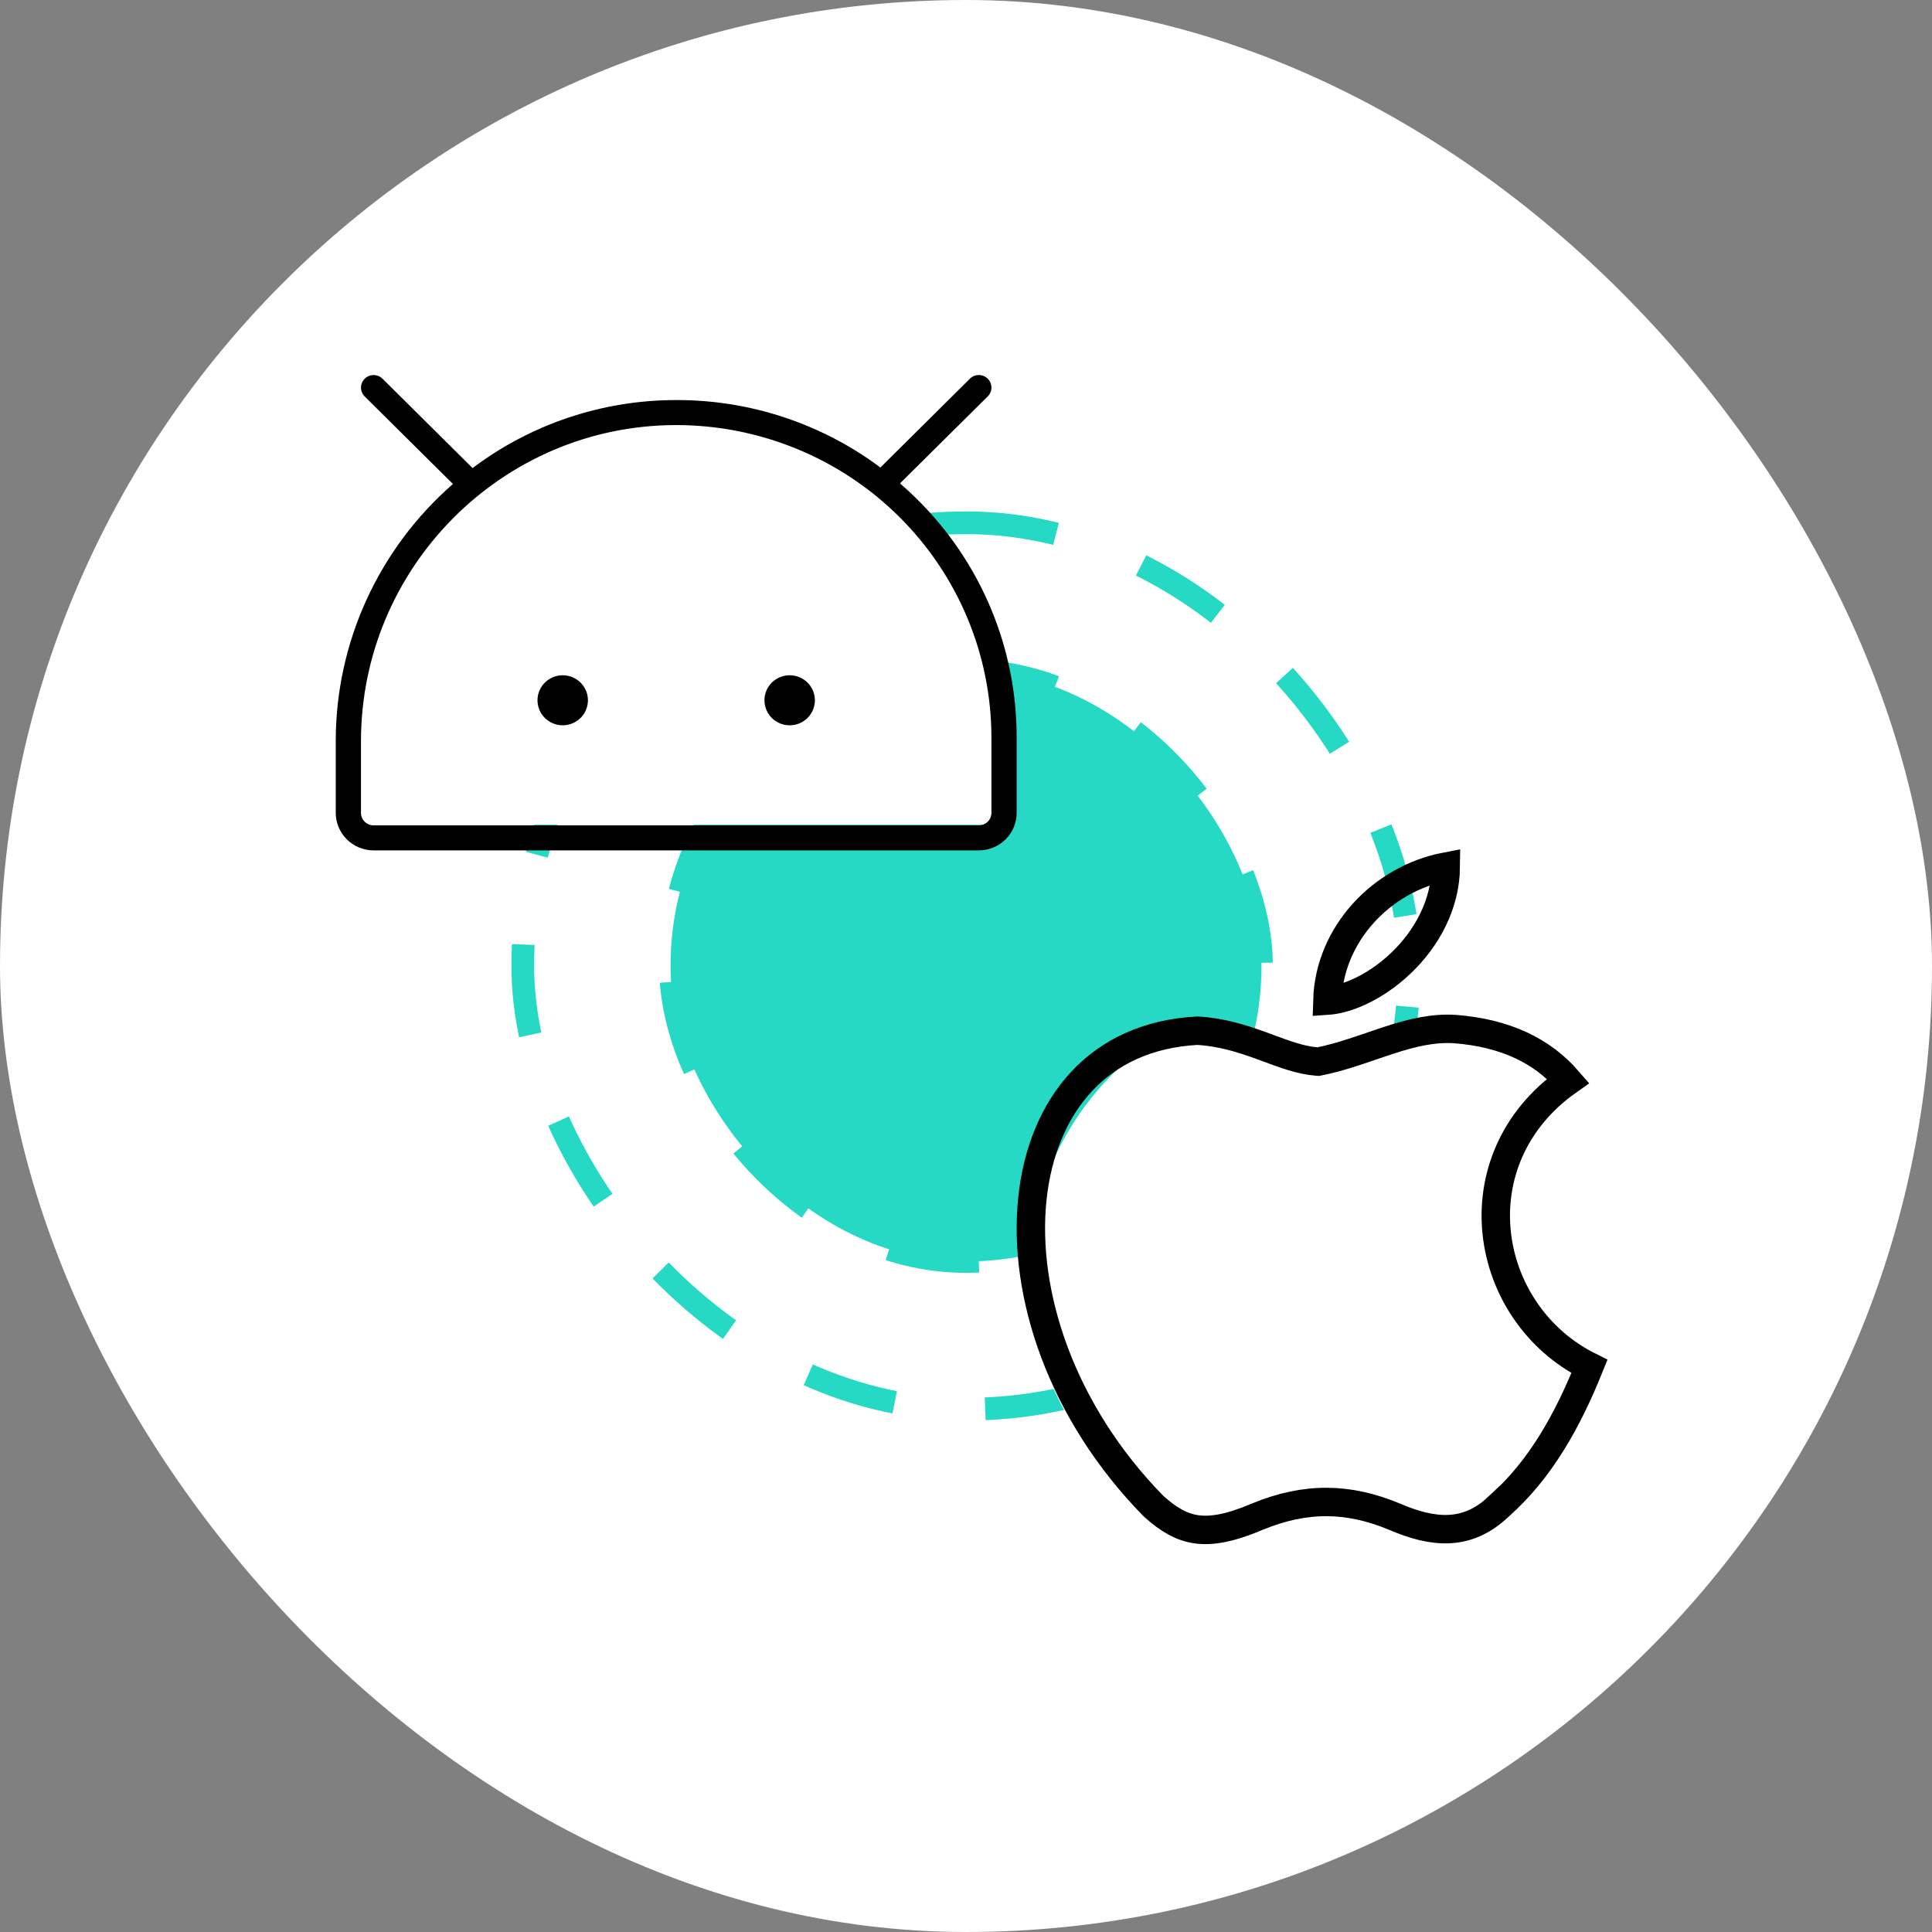
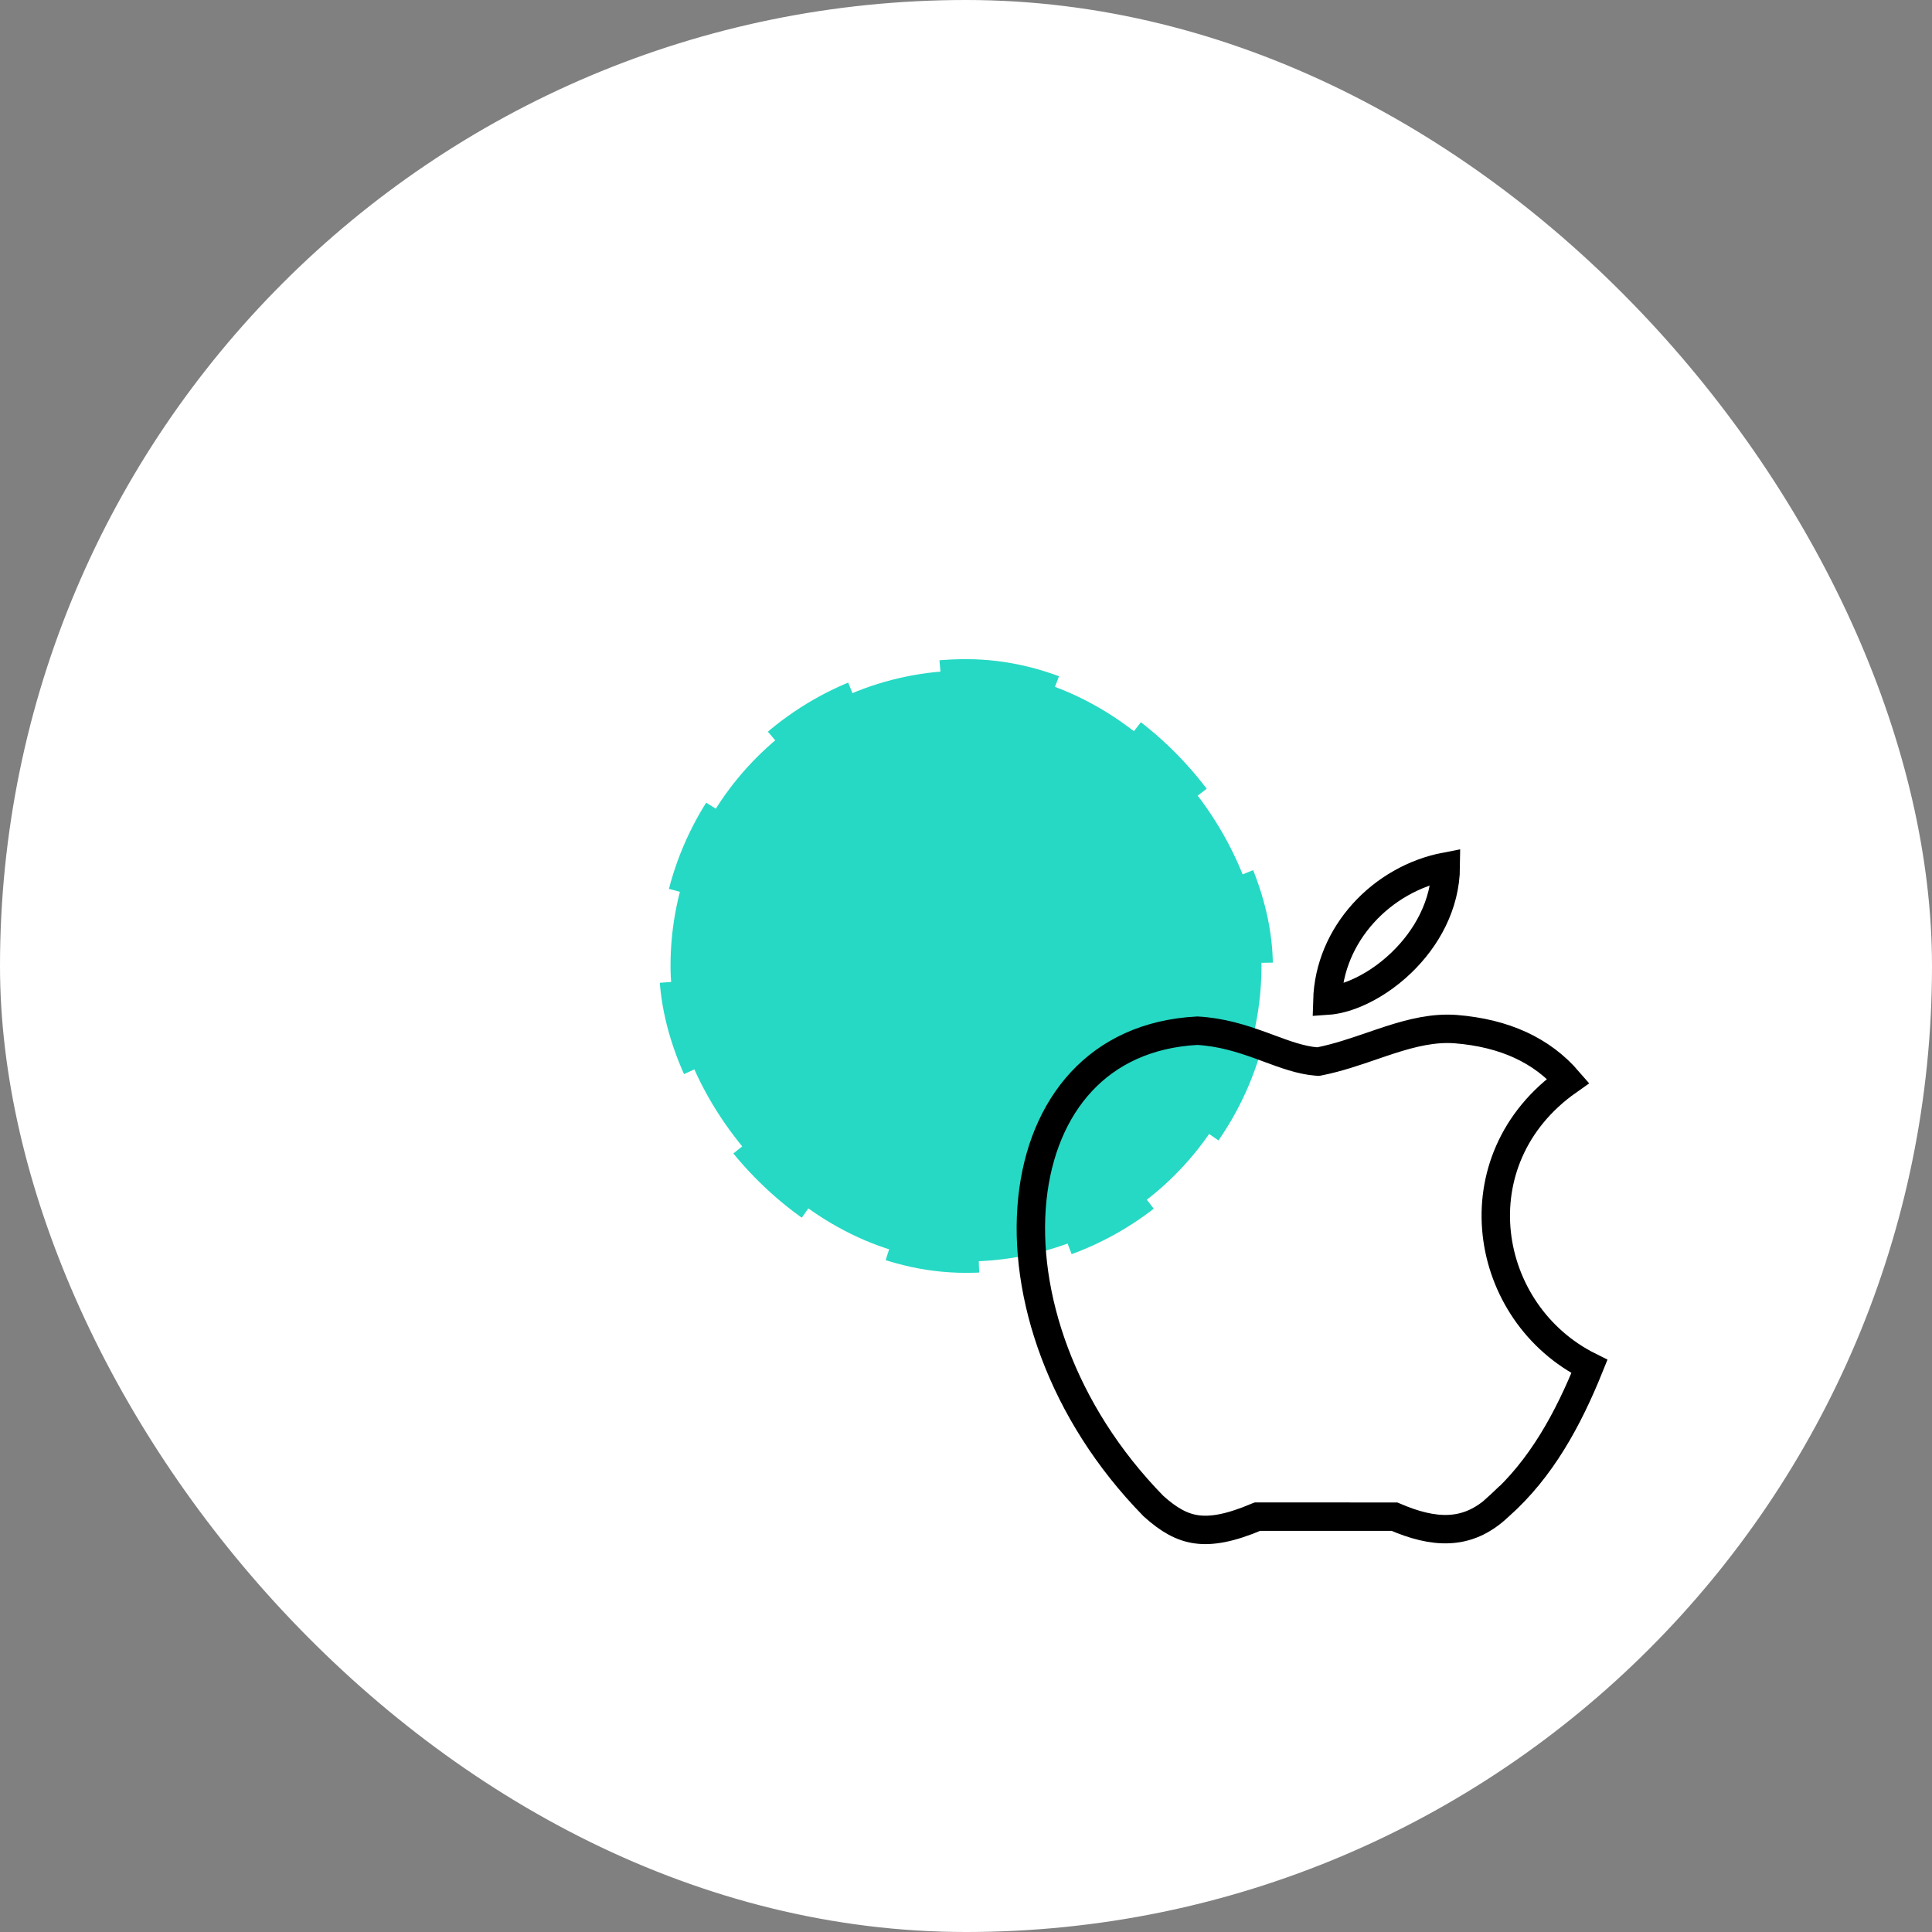
<svg xmlns="http://www.w3.org/2000/svg" width="170" height="170" viewBox="0 0 170 170" fill="none">
  <rect x="0" y="0" width="170" height="170" fill="#808080" stroke="none" />
  <rect width="170" height="170" rx="85" fill="white" />
  <rect x="59" y="59" width="52" height="52" rx="26" fill="#26D9C4" stroke="#26D9C4" stroke-width="2" stroke-dasharray="8 8" />
-   <rect x="46" y="46" width="78" height="78" rx="39" stroke="#26D9C4" stroke-width="2" stroke-dasharray="8 8" />
-   <path fill-rule="evenodd" clip-rule="evenodd" d="M103.931 90.087C95.999 94.243 90.587 102.555 90.587 112.131C90.587 125.866 101.721 137 115.456 137C129.192 137 140.326 125.866 140.326 112.131C140.326 102.555 134.914 94.243 126.982 90.087C123.536 91.892 119.616 92.913 115.456 92.913C111.297 92.913 107.377 91.892 103.931 90.087Z" fill="white" />
-   <path d="M131.947 132.549L131.917 132.518C130.447 133.928 128.973 134.476 127.507 134.546C125.999 134.617 124.402 134.187 122.719 133.46L122.711 133.457L122.704 133.454C118.665 131.768 114.892 131.696 110.638 133.452L110.638 133.452L110.625 133.457C108.251 134.468 106.61 134.749 105.293 134.568C104.011 134.392 102.854 133.753 101.49 132.519C93.373 124.23 89.979 113.843 90.836 105.519C91.264 101.359 92.745 97.764 95.164 95.167C97.557 92.598 100.939 90.927 105.353 90.693C107.451 90.809 109.254 91.379 110.929 91.985C111.169 92.072 111.411 92.162 111.655 92.252C113.043 92.766 114.481 93.299 115.821 93.4L115.992 93.413L116.161 93.379C117.711 93.067 119.273 92.532 120.746 92.027C121.282 91.843 121.806 91.663 122.314 91.5C124.288 90.864 126.148 90.418 128.061 90.552C132.404 90.894 135.684 92.431 137.988 95.1C133.084 98.551 131.169 103.683 131.703 108.549C132.232 113.37 135.164 117.906 139.856 120.239C137.991 124.865 135.617 129.248 131.92 132.518L131.947 132.549ZM119.258 87.42C118.352 87.798 117.515 88.001 116.796 88.05C116.959 82.184 121.599 77.325 127.219 76.249C127.189 79.611 125.538 82.575 123.291 84.728C122.03 85.936 120.612 86.855 119.258 87.42Z" stroke="black" stroke-width="2.5" />
-   <path fill-rule="evenodd" clip-rule="evenodd" d="M58.935 36.391C42.702 36.391 29.544 49.55 29.544 65.783C29.544 68.117 29.816 70.388 30.33 72.565H87.54C88.054 70.388 88.326 68.117 88.326 65.783C88.326 49.55 75.167 36.391 58.935 36.391Z" fill="white" />
-   <path d="M71.704 61.618C71.704 62.053 71.574 62.479 71.331 62.841C71.087 63.203 70.74 63.485 70.335 63.652C69.929 63.818 69.483 63.862 69.052 63.777C68.622 63.692 68.227 63.483 67.916 63.175C67.606 62.867 67.395 62.474 67.309 62.047C67.223 61.62 67.267 61.178 67.435 60.776C67.603 60.373 67.888 60.03 68.253 59.788C68.618 59.546 69.046 59.417 69.485 59.417C70.074 59.417 70.638 59.649 71.055 60.062C71.471 60.474 71.704 61.034 71.704 61.618ZM49.514 59.417C49.076 59.417 48.647 59.546 48.282 59.788C47.917 60.03 47.632 60.373 47.464 60.776C47.296 61.178 47.252 61.62 47.338 62.047C47.424 62.474 47.635 62.867 47.945 63.175C48.256 63.483 48.651 63.692 49.081 63.777C49.512 63.862 49.958 63.818 50.364 63.652C50.769 63.485 51.116 63.203 51.359 62.841C51.603 62.479 51.733 62.053 51.733 61.618C51.733 61.034 51.5 60.474 51.084 60.062C50.667 59.649 50.103 59.417 49.514 59.417ZM89.456 64.92V71.524C89.456 72.4 89.106 73.24 88.481 73.859C87.857 74.478 87.011 74.826 86.128 74.826H32.872C31.989 74.826 31.143 74.478 30.518 73.859C29.894 73.24 29.544 72.4 29.544 71.524V65.231C29.539 60.946 30.457 56.71 32.236 52.805C34.014 48.9 36.612 45.416 39.856 42.587L32.09 34.883C31.882 34.676 31.765 34.396 31.765 34.104C31.765 33.812 31.882 33.532 32.09 33.325C32.298 33.119 32.58 33.003 32.875 33.003C33.169 33.003 33.452 33.119 33.66 33.325L41.584 41.187C46.707 37.323 52.96 35.222 59.395 35.202H59.5C65.981 35.184 72.291 37.268 77.468 41.137L85.343 33.323C85.551 33.116 85.834 33 86.128 33C86.422 33 86.705 33.116 86.913 33.323C87.121 33.529 87.238 33.809 87.238 34.101C87.238 34.393 87.121 34.673 86.913 34.88L79.194 42.532C79.687 42.962 80.17 43.405 80.639 43.87C83.442 46.623 85.665 49.902 87.179 53.516C88.693 57.13 89.467 61.007 89.456 64.92ZM87.237 64.92C87.237 61.306 86.52 57.728 85.126 54.39C83.732 51.051 81.689 48.018 79.113 45.463C76.538 42.908 73.48 40.881 70.115 39.498C66.749 38.115 63.142 37.403 59.5 37.403H59.403C44.161 37.456 31.762 49.94 31.762 65.231V71.524C31.762 71.816 31.879 72.096 32.087 72.302C32.295 72.509 32.578 72.625 32.872 72.625H86.128C86.422 72.625 86.704 72.509 86.912 72.302C87.121 72.096 87.237 71.816 87.237 71.524V64.92Z" fill="black" />
+   <path d="M131.947 132.549L131.917 132.518C130.447 133.928 128.973 134.476 127.507 134.546C125.999 134.617 124.402 134.187 122.719 133.46L122.711 133.457L122.704 133.454L110.638 133.452L110.625 133.457C108.251 134.468 106.61 134.749 105.293 134.568C104.011 134.392 102.854 133.753 101.49 132.519C93.373 124.23 89.979 113.843 90.836 105.519C91.264 101.359 92.745 97.764 95.164 95.167C97.557 92.598 100.939 90.927 105.353 90.693C107.451 90.809 109.254 91.379 110.929 91.985C111.169 92.072 111.411 92.162 111.655 92.252C113.043 92.766 114.481 93.299 115.821 93.4L115.992 93.413L116.161 93.379C117.711 93.067 119.273 92.532 120.746 92.027C121.282 91.843 121.806 91.663 122.314 91.5C124.288 90.864 126.148 90.418 128.061 90.552C132.404 90.894 135.684 92.431 137.988 95.1C133.084 98.551 131.169 103.683 131.703 108.549C132.232 113.37 135.164 117.906 139.856 120.239C137.991 124.865 135.617 129.248 131.92 132.518L131.947 132.549ZM119.258 87.42C118.352 87.798 117.515 88.001 116.796 88.05C116.959 82.184 121.599 77.325 127.219 76.249C127.189 79.611 125.538 82.575 123.291 84.728C122.03 85.936 120.612 86.855 119.258 87.42Z" stroke="black" stroke-width="2.5" />
</svg>